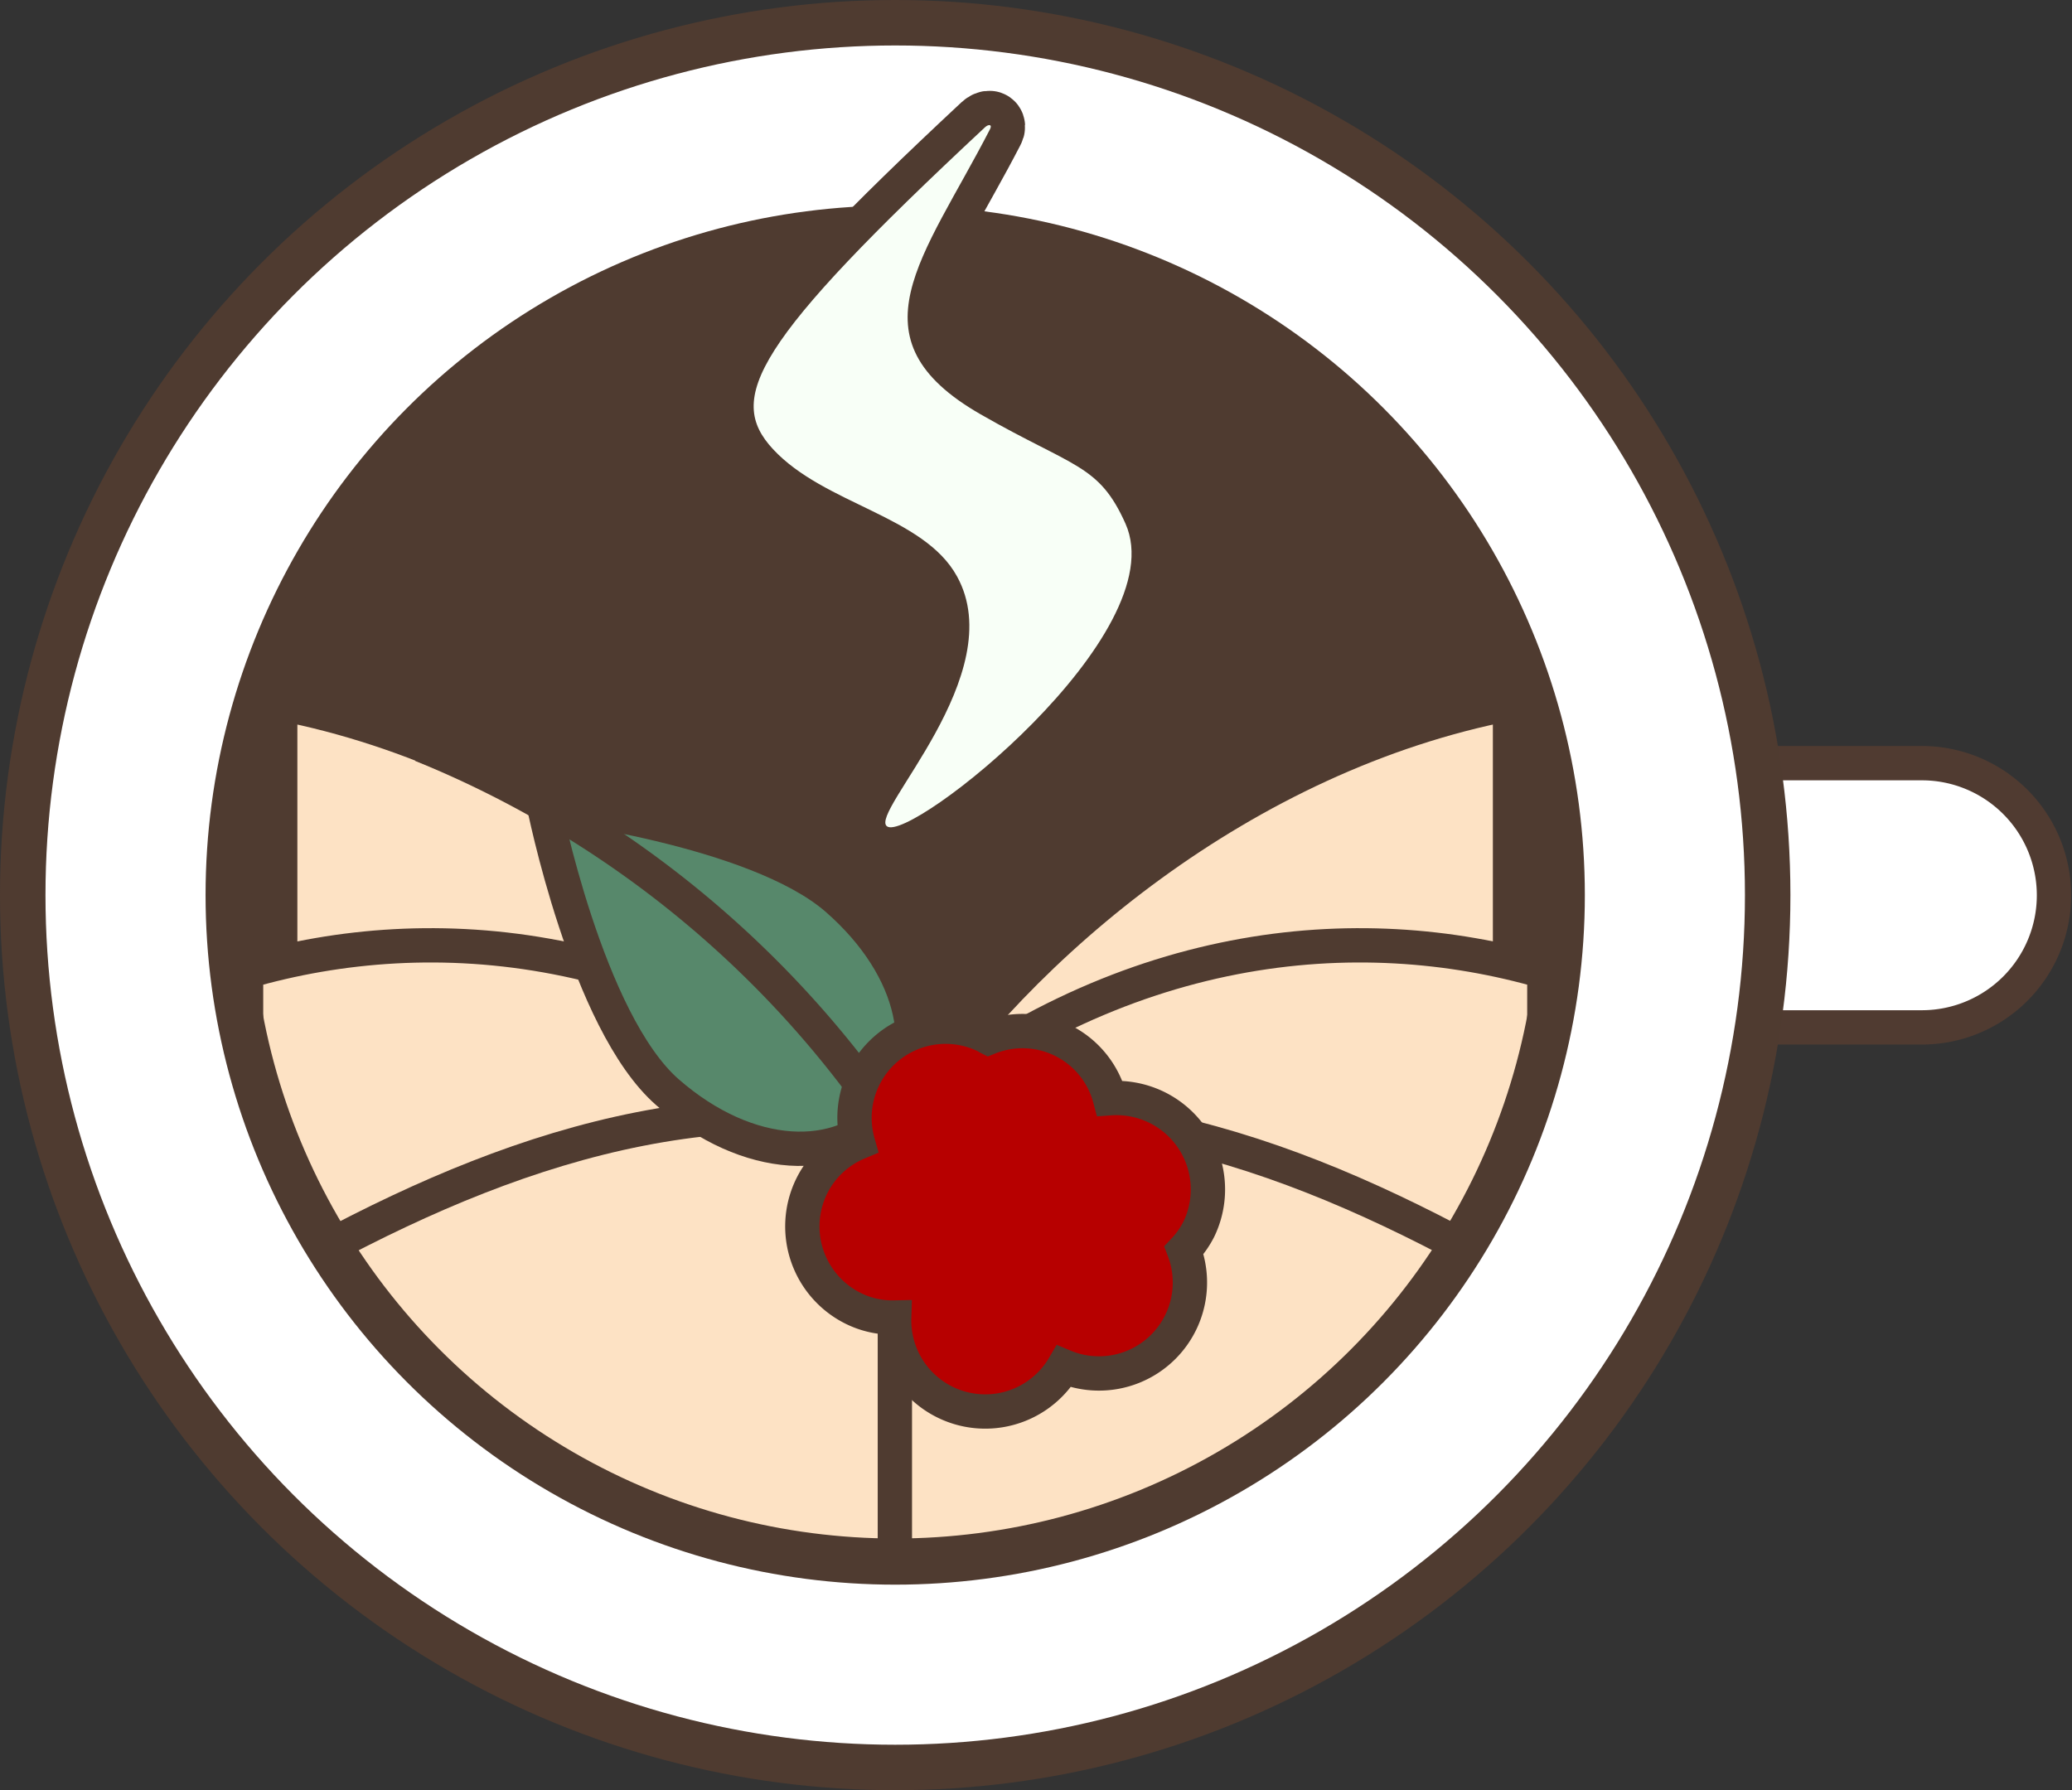
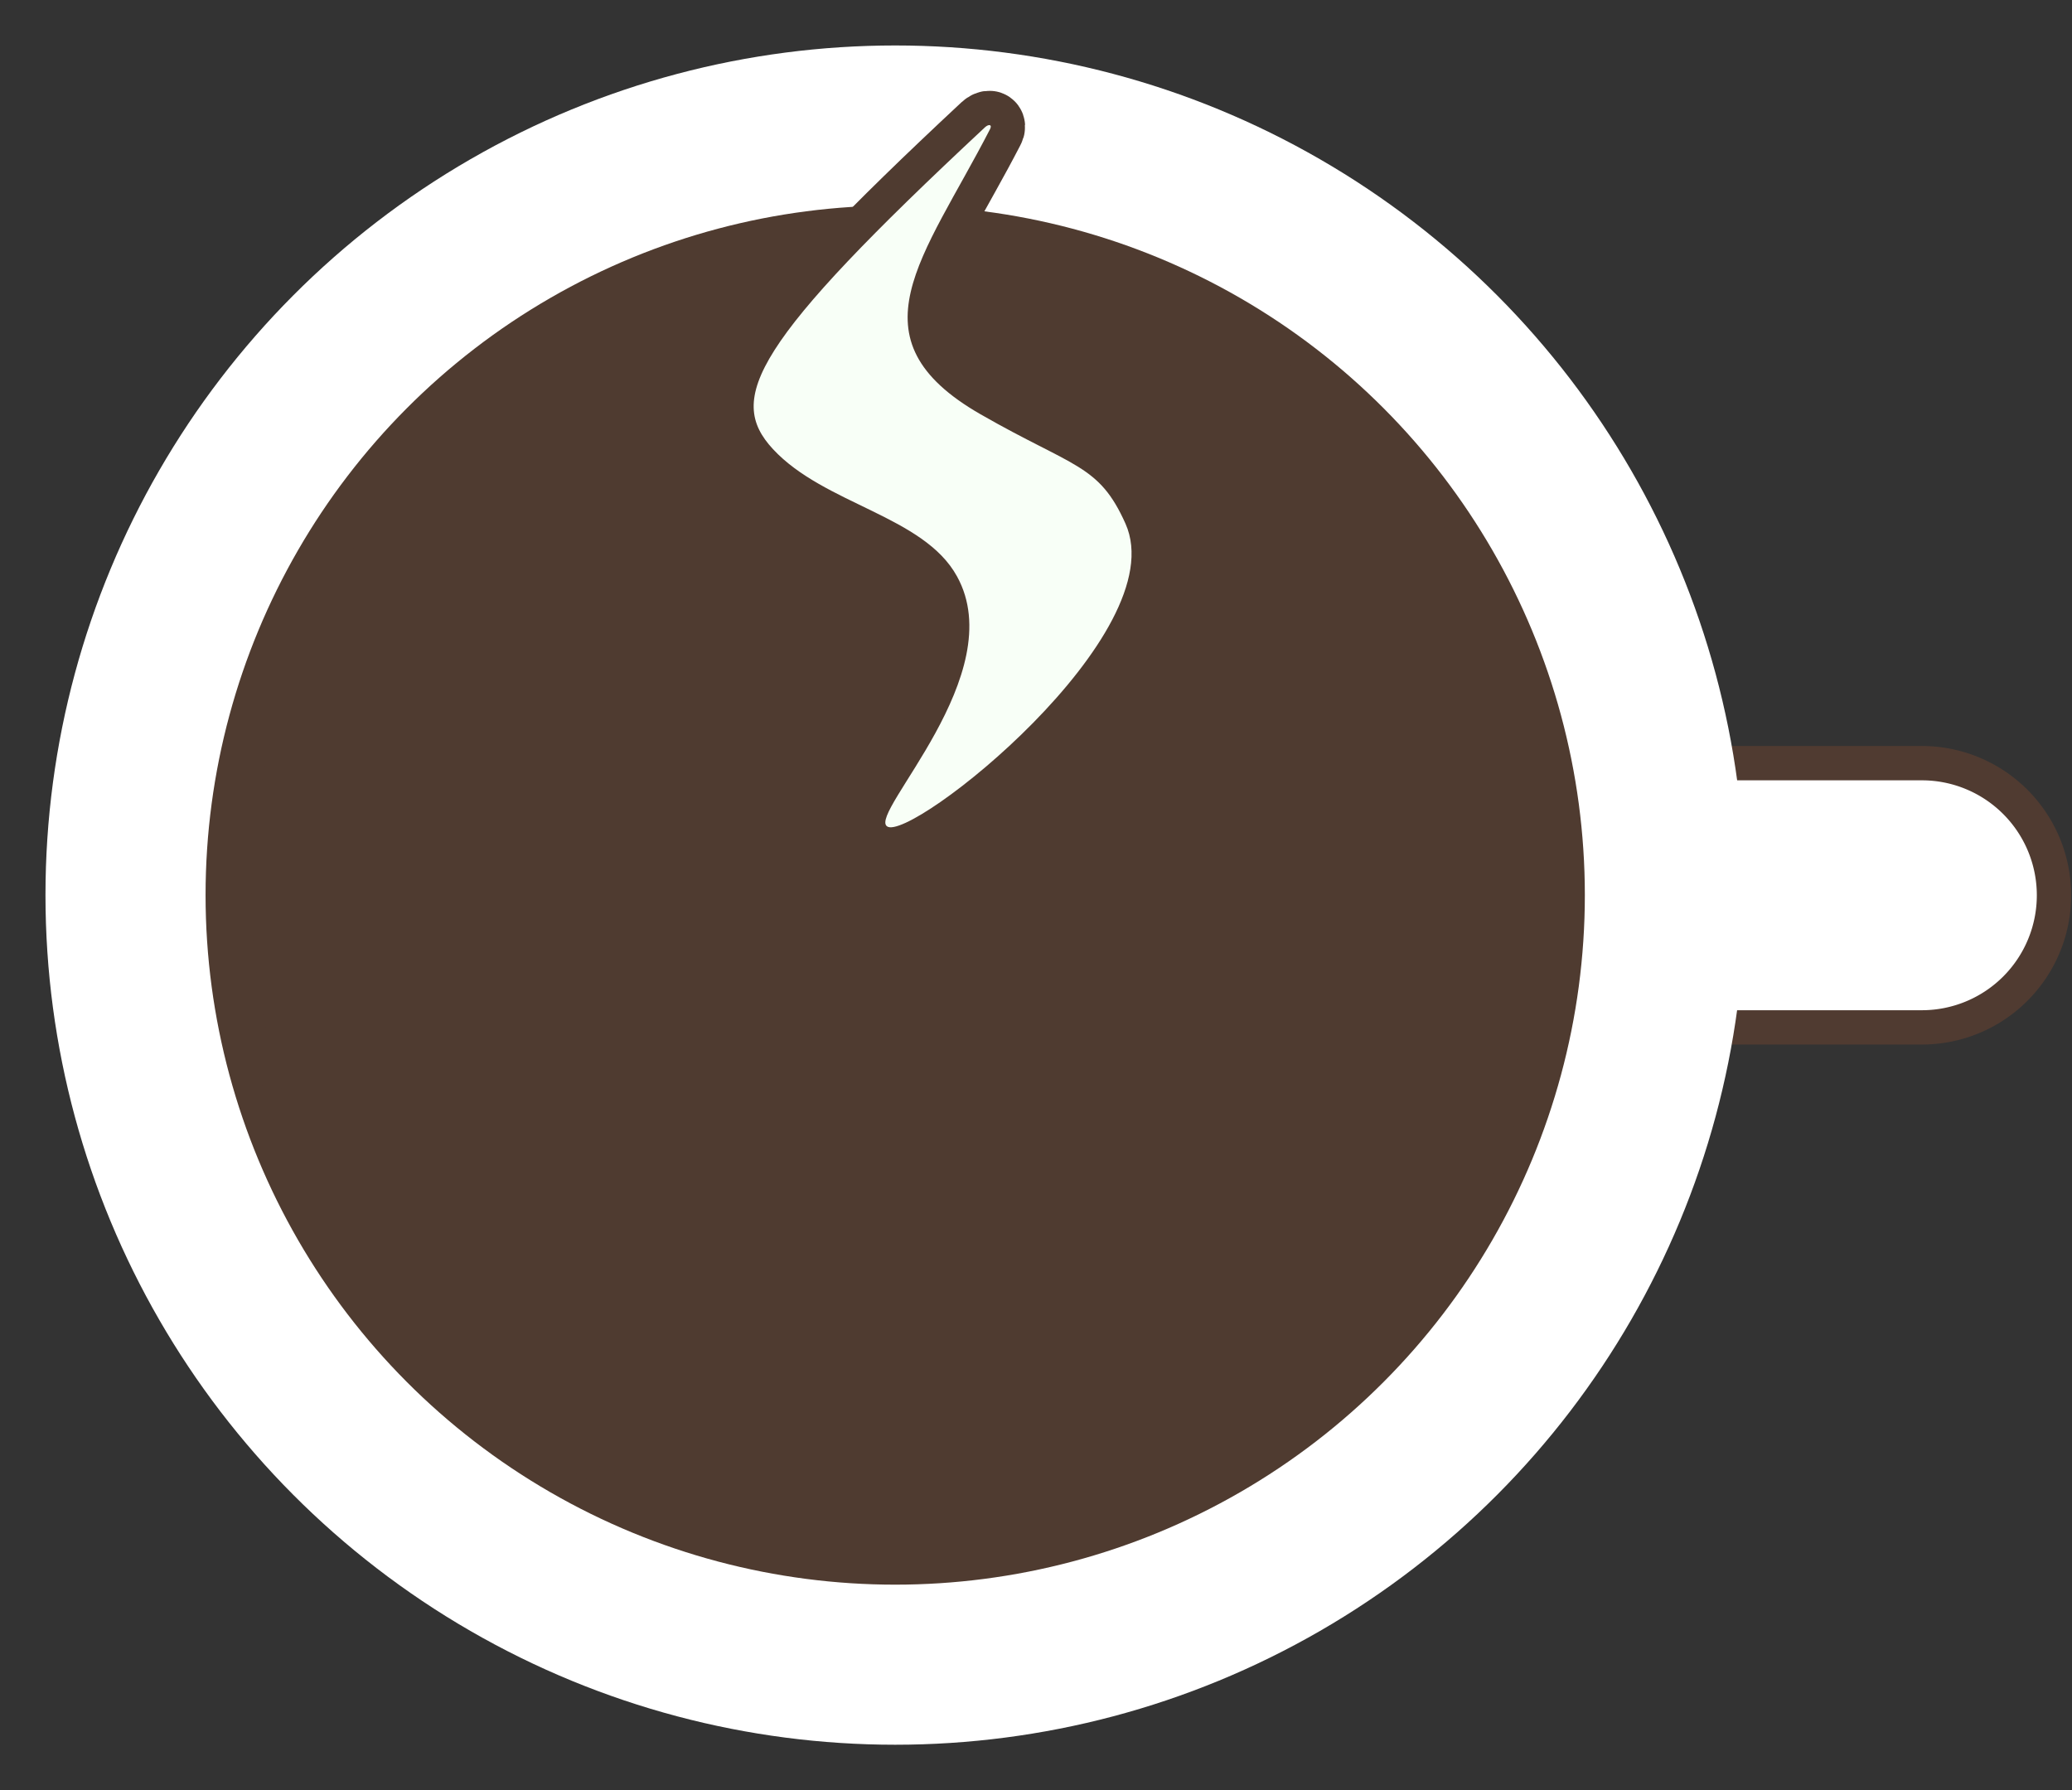
<svg xmlns="http://www.w3.org/2000/svg" viewBox="0 0 120.75 104.35">
  <rect x="0" y="0" width="120.75" height="104.35" fill="#333333" stroke="none" />
  <defs>
    <style>.cls-1,.cls-8{fill:none;}.cls-1,.cls-10,.cls-6,.cls-7,.cls-8,.cls-9{stroke:#4f3b30;}.cls-1,.cls-10,.cls-3,.cls-6,.cls-8,.cls-9{stroke-miterlimit:10;}.cls-2{fill:#4f3b30;}.cls-3,.cls-4{fill:#fff;}.cls-3{stroke:#503b31;}.cls-3,.cls-6,.cls-7,.cls-8,.cls-9{stroke-width:2px;}.cls-5{clip-path:url(#clip-path);}.cls-6{fill:#fde2c4;}.cls-7{fill:#57886b;stroke-linecap:round;stroke-linejoin:round;}.cls-9{fill:#b70000;}.cls-10,.cls-11{fill:#f8fff7;}.cls-10{stroke-width:4px;}</style>
    <clipPath id="clip-path">
-       <circle class="cls-1" cx="52.17" cy="52.17" r="38" />
-     </clipPath>
+       </clipPath>
  </defs>
  <g id="레이어_2" data-name="레이어 2">
    <g id="레이어_2-2" data-name="레이어 2">
      <circle class="cls-2" cx="52.06" cy="51.68" r="40.93" />
-       <path class="cls-3" d="M88.72,44.48H112a7.7,7.7,0,0,1,7.7,7.7v0a7.7,7.7,0,0,1-7.7,7.7H88.72a0,0,0,0,1,0,0V44.48A0,0,0,0,1,88.72,44.48Z" />
-       <circle class="cls-2" cx="52.17" cy="52.17" r="52.17" />
+       <path class="cls-3" d="M88.72,44.48H112a7.7,7.7,0,0,1,7.7,7.7v0a7.7,7.7,0,0,1-7.7,7.7H88.72a0,0,0,0,1,0,0V44.48A0,0,0,0,1,88.72,44.48" />
      <circle class="cls-4" cx="52.17" cy="52.17" r="49.52" />
      <circle class="cls-2" cx="52.17" cy="52.17" r="40.19" />
      <g class="cls-5">
-         <path class="cls-6" d="M51.67,78H16.33V41c15.47,3,28.55,14,35.34,24.25Z" />
        <path class="cls-6" d="M52.2,75.45H14.34V56.63c10.89-3.16,24.76-2,37.86,8.87Z" />
        <path class="cls-6" d="M52.2,91.35H14.34v-16C26,68.51,38.55,63.16,52.2,65.57Z" />
        <path class="cls-6" d="M52.68,78H88V41c-15.47,3-28.56,14-35.34,24.25Z" />
        <path class="cls-6" d="M52.15,75.45H90V56.63c-10.88-3.16-24.75-2-37.85,8.87Z" />
        <path class="cls-6" d="M52.15,91.35H90v-16c-11.66-6.88-24.2-12.23-37.85-9.82Z" />
        <path class="cls-7" d="M48.75,52.37c4.72,4.11,5.66,9.29,2.94,12.41s-8.06,3-12.78-1.11S31.67,46.8,31.67,46.8,44,48.26,48.75,52.37Z" />
        <path class="cls-8" d="M24.57,43.42a60.36,60.36,0,0,1,27.1,21.83" />
-         <path class="cls-9" d="M67.35,64.51a5.35,5.35,0,0,0-2.67-.5,5.27,5.27,0,0,0-7.07-3.53.91.91,0,0,1-.13-.08A5.31,5.31,0,0,0,50,66.6a5.27,5.27,0,0,0-2.71,2.56,5.33,5.33,0,0,0,2.48,7.12,5.13,5.13,0,0,0,2.34.51A5.31,5.31,0,0,0,62,79.64a5.3,5.3,0,0,0,7-6.77,5.21,5.21,0,0,0,.87-1.24A5.33,5.33,0,0,0,67.35,64.51Z" />
      </g>
      <circle class="cls-1" cx="52.17" cy="52.17" r="38" />
      <path class="cls-10" d="M57.69,7.54c.15-.28-.06-.33-.29-.12C43.91,20,42.3,23.22,45.05,26.18c3,3.23,8.78,3.88,10.72,7.41,3.16,5.71-5.15,13.78-4.08,14.57,1.33,1,16.77-11.22,13.9-17.64-1.55-3.47-3-3.25-8.44-6.37C49.44,19.73,53.82,15.05,57.69,7.54Z" />
      <path class="cls-11" d="M57.69,7.54c.15-.28-.06-.33-.29-.12C43.91,20,42.3,23.22,45.05,26.18c3,3.23,8.78,3.88,10.72,7.41,3.16,5.71-5.15,13.78-4.08,14.57,1.33,1,16.77-11.22,13.9-17.64-1.55-3.47-3-3.25-8.44-6.37C49.44,19.73,53.82,15.05,57.69,7.54Z" />
    </g>
  </g>
</svg>